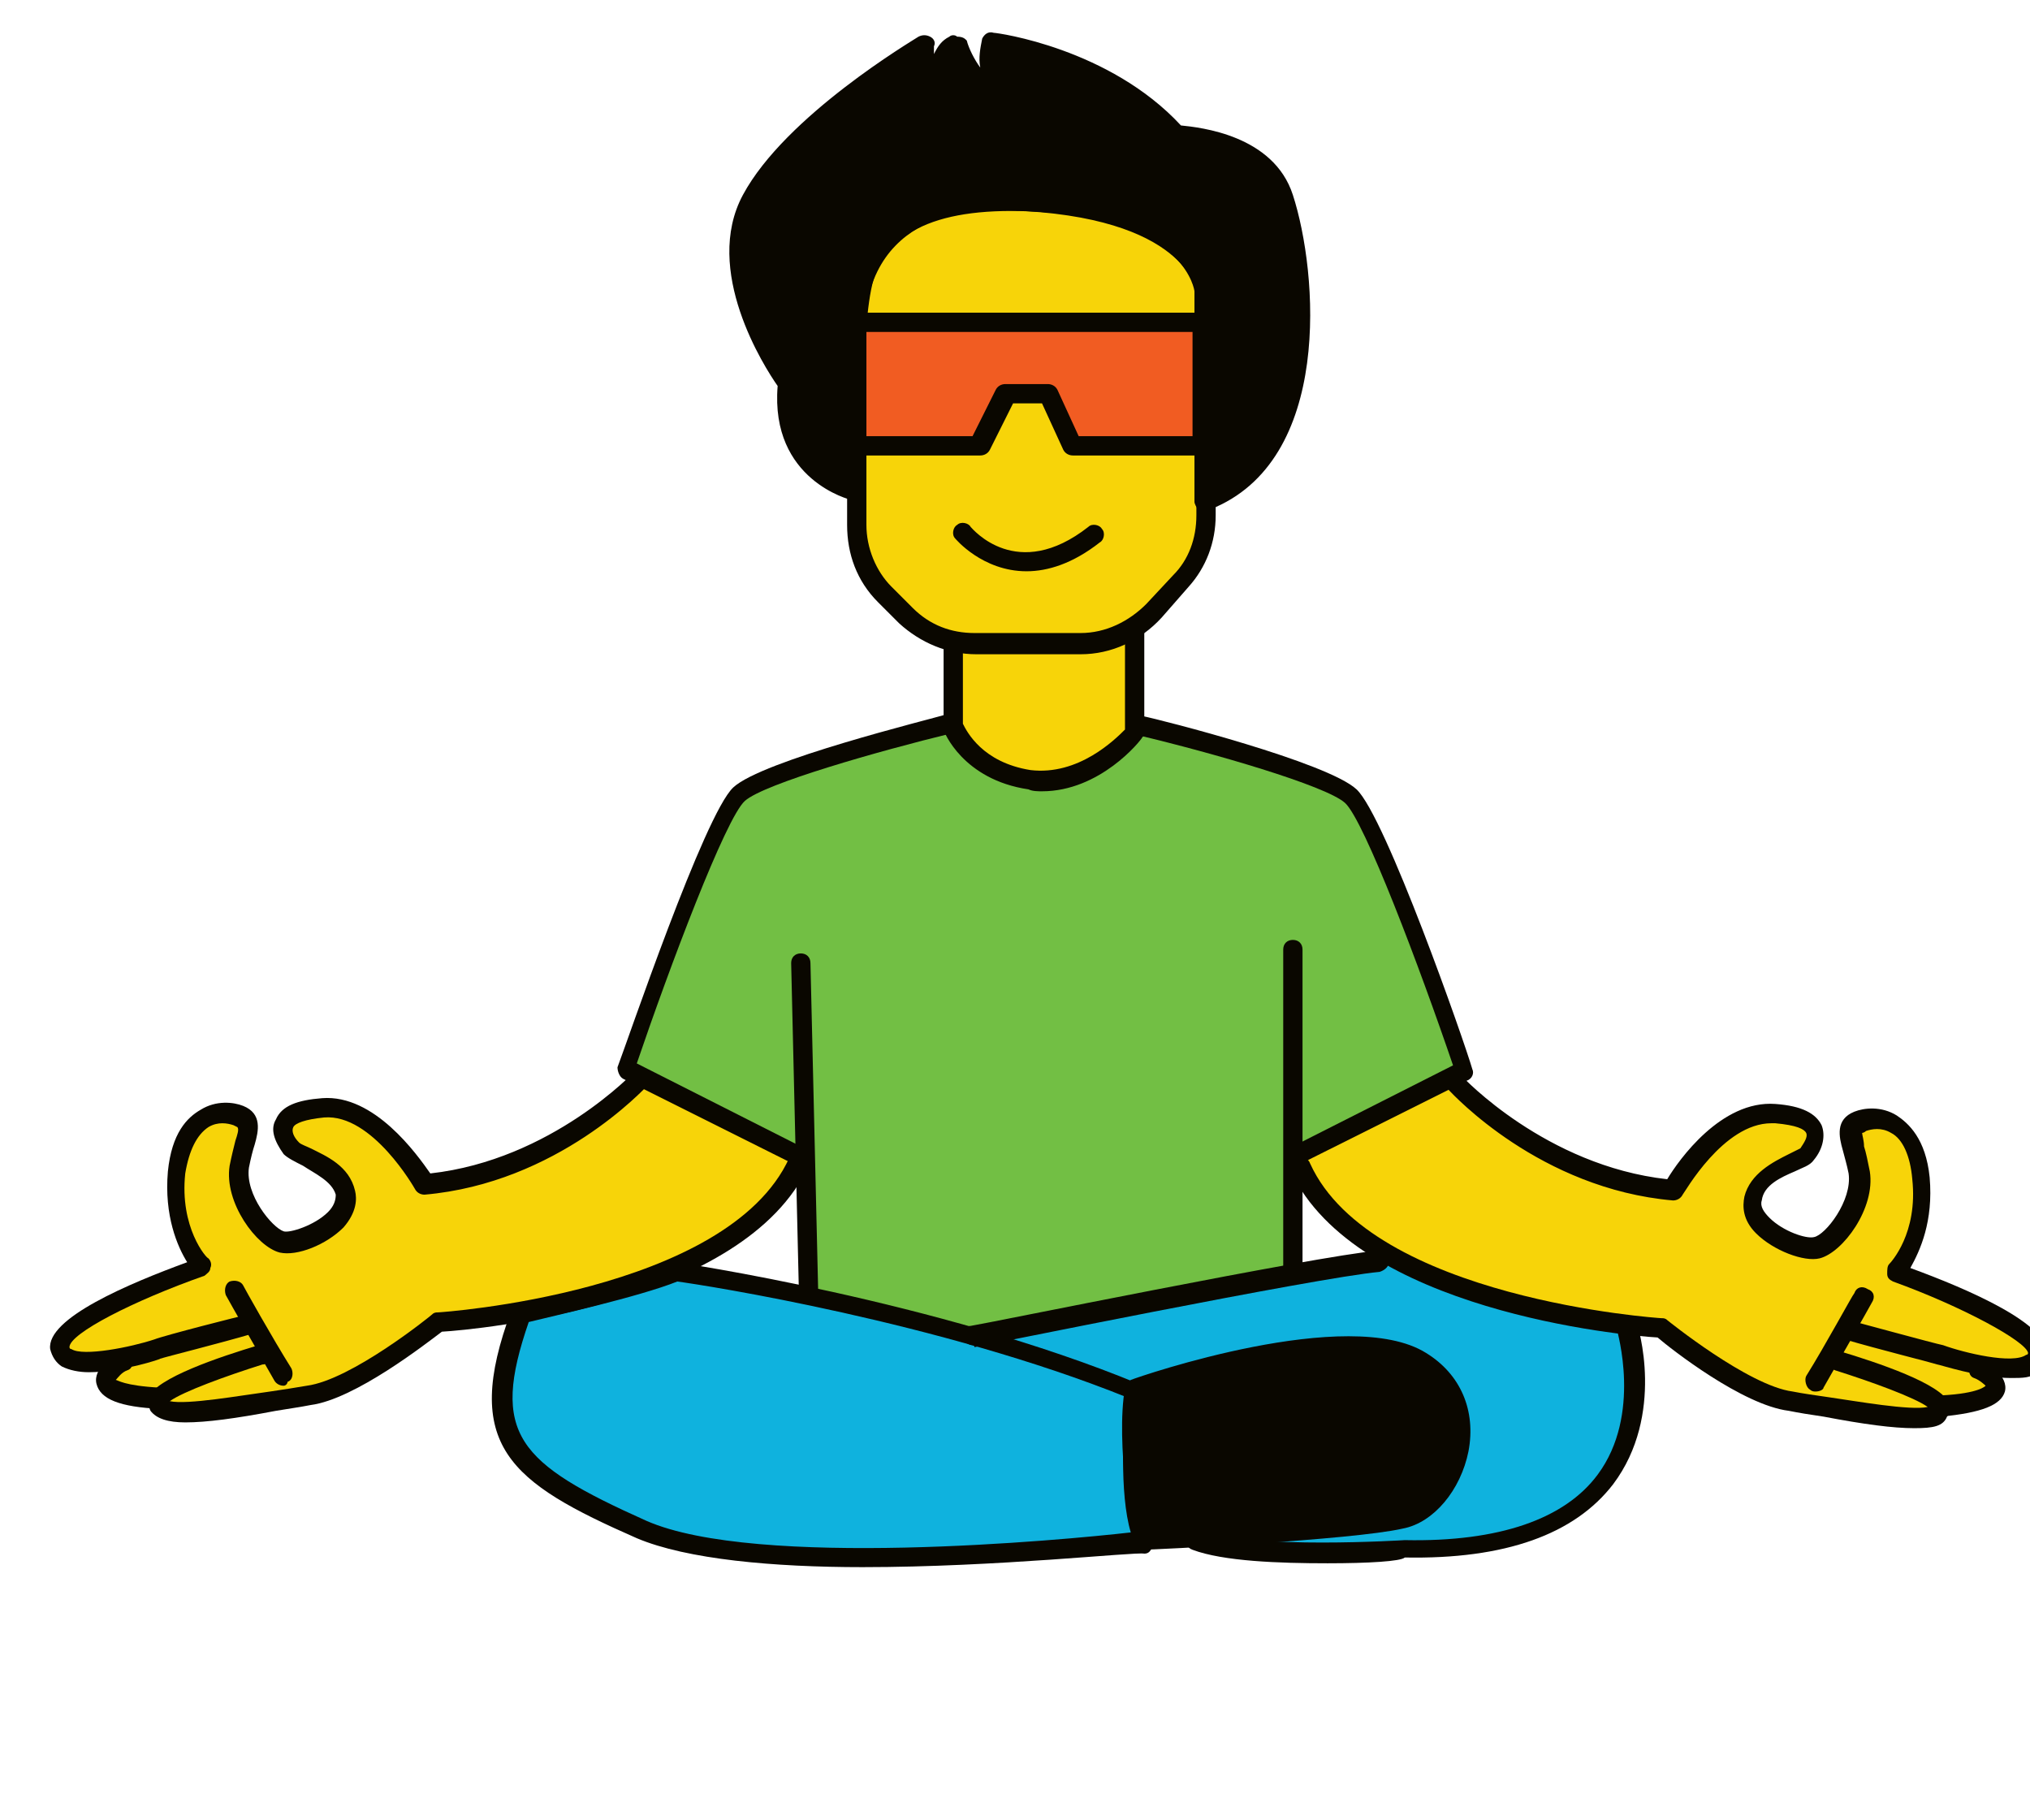
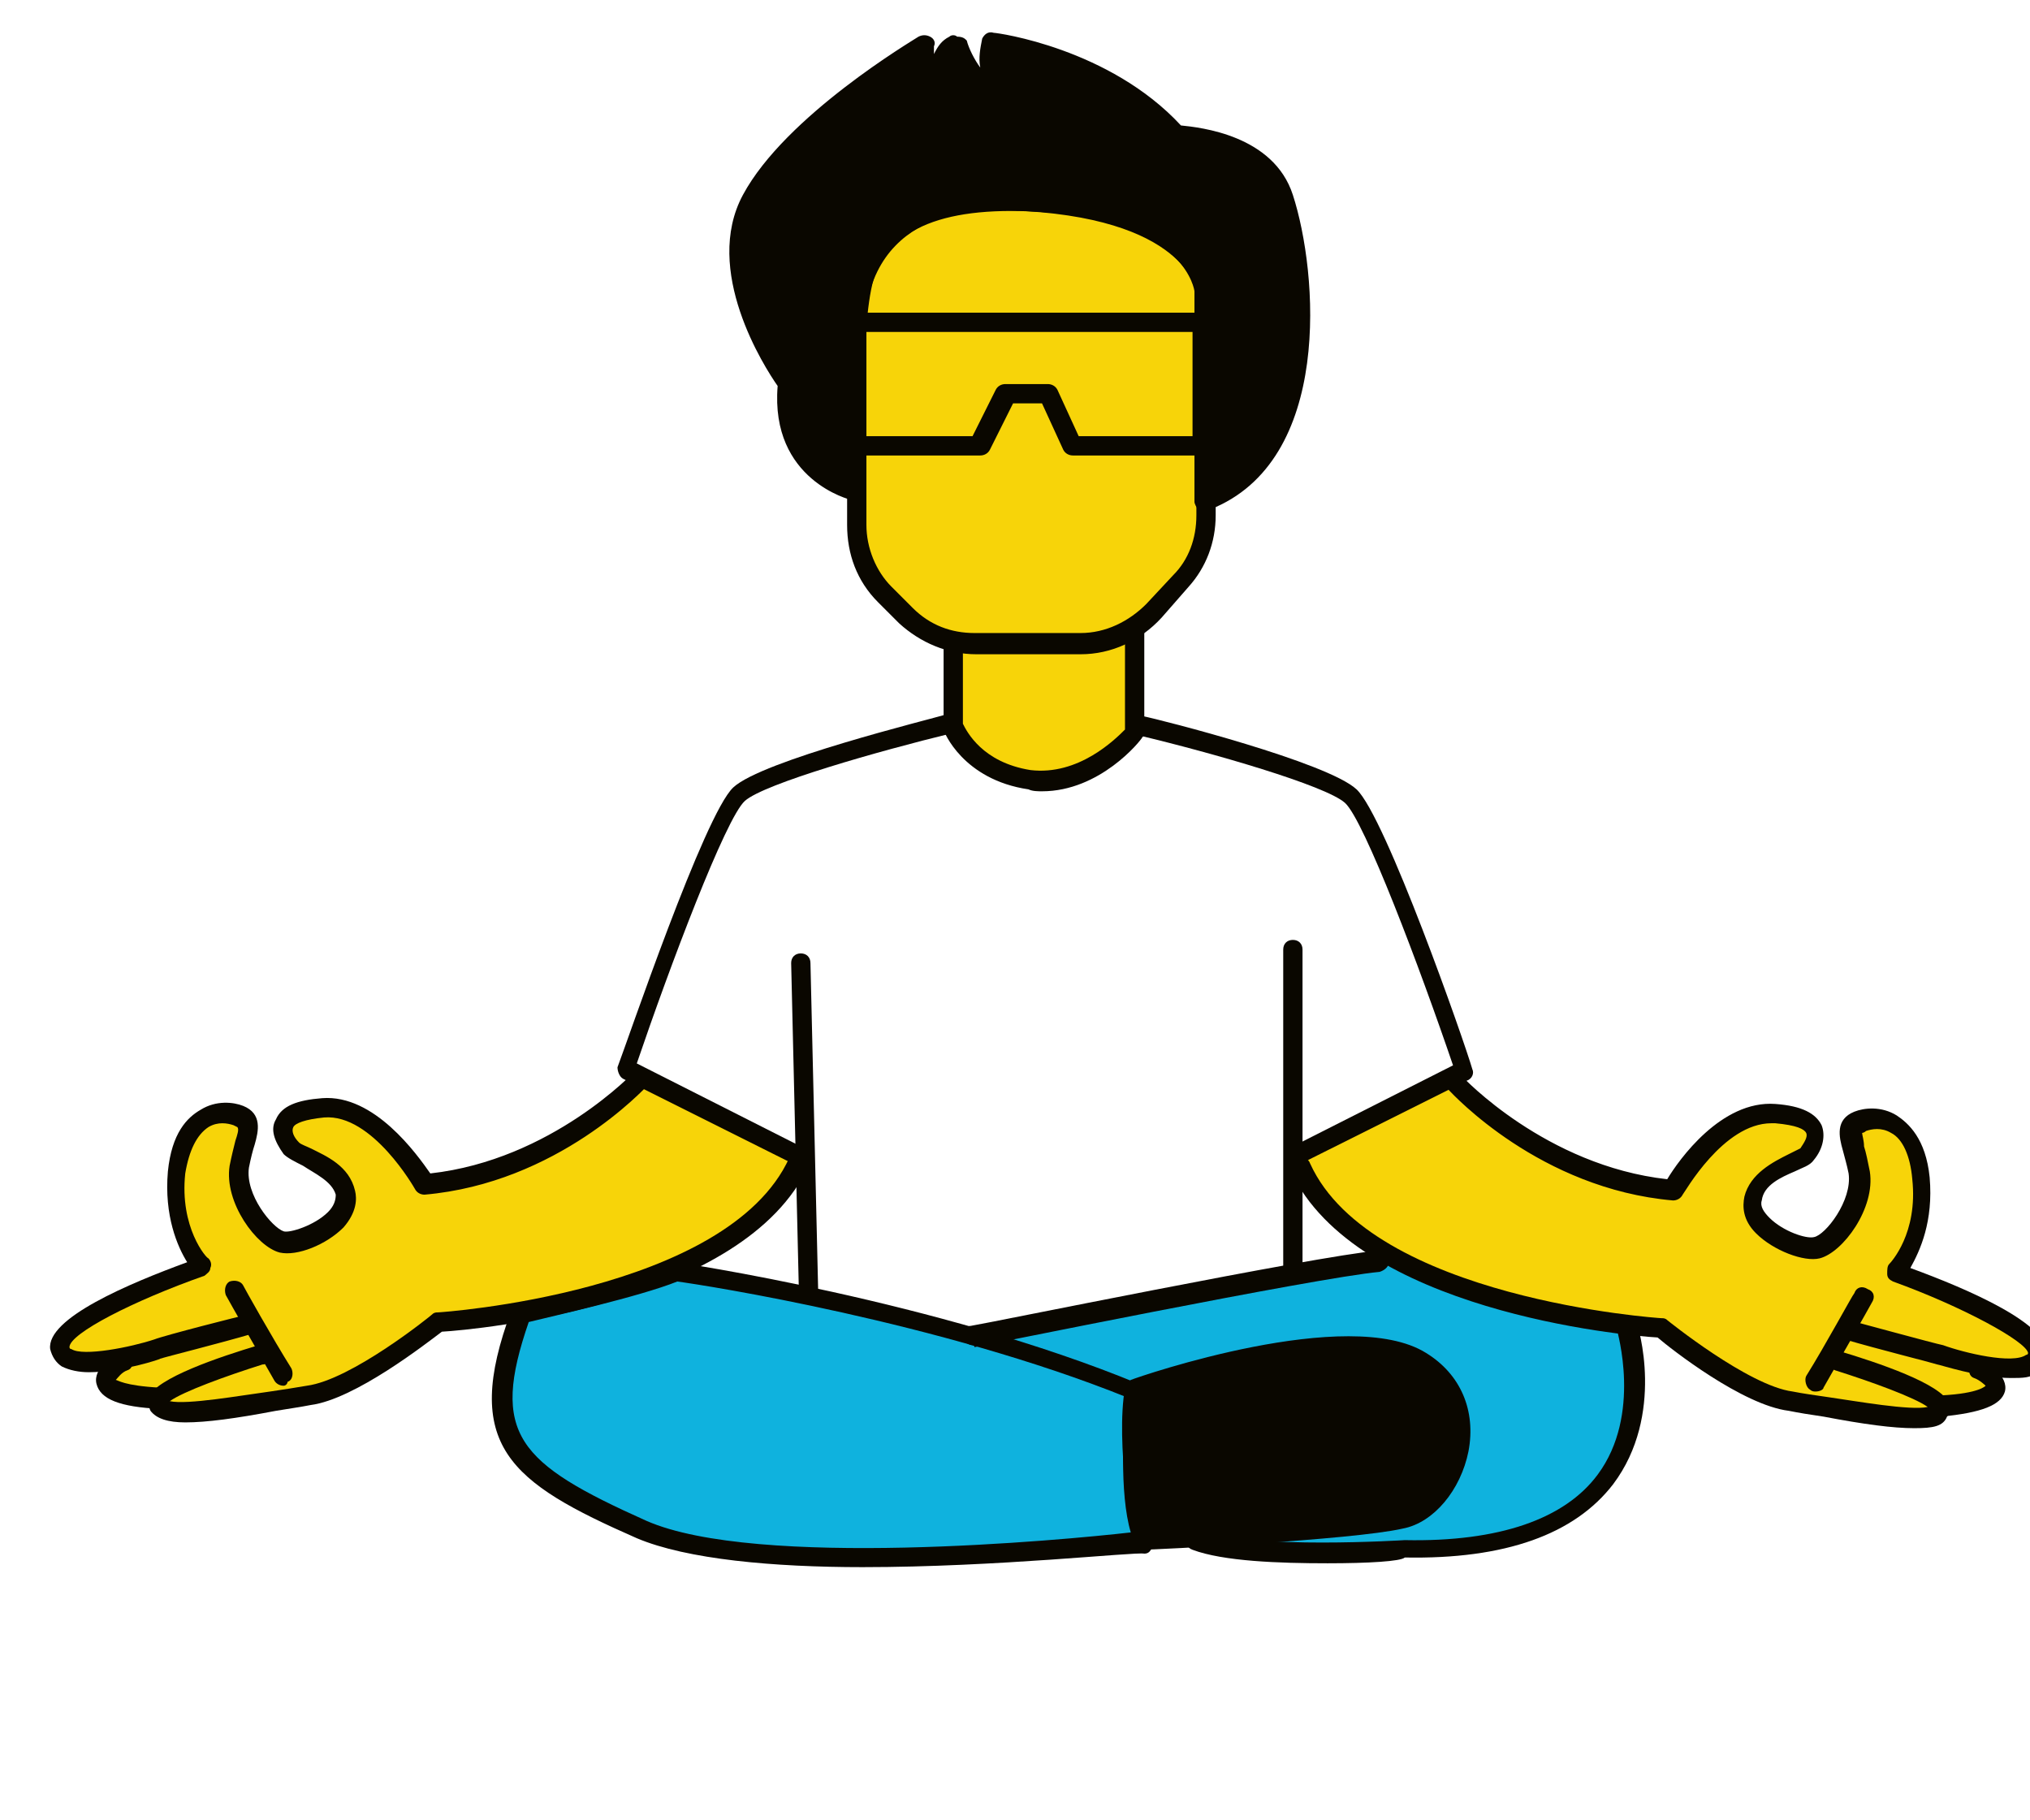
<svg xmlns="http://www.w3.org/2000/svg" version="1.0" id="Layer_1" x="0px" y="0px" viewBox="0 0 105.2 94.3" style="enable-background:new 0 0 105.2 94.3;" xml:space="preserve">
  <style type="text/css">
	.st0{fill:#0FB2DE;}
	.st1{fill:#F7D409;}
	.st2{fill:#F15C22;}
	.st3{fill:#72BF44;}
	.st4{fill:#0A0700;}
</style>
  <g>
    <g>
      <path class="st0" d="M35.4,65.8l10.1,2.1l5.8,1.5l3.5-1.2l16.7-3l4.9,1.7l7.8,1.9c0,0,0.9,7.4-2.2,9.1c-3.1,1.7-6.9,2.4-8.7,2.5    s-8-0.2-8-0.2l-1.9-0.6l-5.1,0.2c0,0-14,1-18.2,0.7s-8.3-1.7-9.9-2.7s-4.3-3.1-4.2-4.9c0.1-1.8,0.9-4.5,0.9-4.5L35.4,65.8z" />
    </g>
    <g>
      <path class="st1" d="M33.2,55.8c0,0-5,4.9-11,5.5c0,0-3.1-3.8-5.5-3.9c-2.4-0.1-2.3,1.7-1.6,2.1s3.6,2.1,2.8,3.1    c-0.8,0.9-2.8,2.3-3.5,1.6c-0.8-0.7-2.4-2.7-2.1-4.2s0.4-2.4-0.4-2.3S9,59.2,9.3,60.8c0.3,1.6,0.4,3.6,1.5,5c0,0-4.8,1.8-5.6,2.3    s-3.6,2,0,2.6l0.7,0.1c0,0-0.8,0.3-0.4,0.8c0.4,0.5,2.8,1,2.8,1s0.5,0.7,1.3,0.8c0.8,0.1,6.7-0.8,6.7-0.8l4.9-2.8l1.6-1.2    c0,0,11.6-2.1,12.6-2.8c1-0.7,6.1-4.9,6.1-4.9v-1L33.2,55.8z" />
    </g>
    <g>
      <path class="st1" d="M67.2,59.8l8.2-3.9c0,0,2.2,2.4,4.4,3.5s6.9,2.3,6.9,2.3s2.9-4.1,4.8-3.9c1.9,0.2,2.9,0.6,2.7,1.2    c-0.2,0.6-1.4,1.3-2.1,1.8c-0.7,0.5-1.8,1.9-0.7,2.7c1.1,0.8,2.9,1.2,3.2,1c0.3-0.3,1.7-2,1.8-2.7s-0.7-3-0.3-3.3s2-0.8,2.6,0.2    c0.6,1,1.1,2.1,1,3.3c-0.1,1.2-1,3.7-1,3.7l5.3,2.7c0,0,3.2,1.9,0.5,2.6h-1.7c0,0,0.8,1.1,0.1,1.3c-0.7,0.2-2.4,0.4-2.4,0.4    l-1,0.7l-6.3-0.7c0,0-2.1-1-2.3-1c-0.2,0.1-2.2-1.1-2.7-1.5c-0.5-0.4-1.9-1-1.9-1l-0.9-0.9l-2.4,0l-8.2-2.1l-4.1-2.1l-2.2-2    L67.2,59.8z" />
    </g>
    <g>
      <path class="st1" d="M44.3,14.1c0,0,2-4.5,6.5-4c4.4,0.5,9.3,1.3,10.3,2.7s0.9,2,1.3,4.7S62.4,28,62.1,28.6s-3,3.9-3,3.9l-0.3,5.4    c0,0-2,2.5-4.1,2.4s-5.2-0.9-5.5-2.7c-0.3-1.8,0.2-4.4,0.2-4.4s-3.2-1.3-4-3.1s-1.2-6.8-1-8.5C44.6,20,44.3,14.1,44.3,14.1z" />
    </g>
    <g>
-       <polygon class="st2" points="44.5,16.6 62.3,16.5 62.5,23.1 55.7,23.1 54.4,20.4 52.1,20.4 50.8,23.1 44.5,23   " />
-     </g>
+       </g>
    <g>
-       <path class="st3" d="M32.6,55.3c0,0,4.5-13.4,6.1-14.1c1.6-0.8,10.7-3.5,10.7-3.5s2.2,3.1,4.7,2.8c2.5-0.3,5.2-2.8,5.2-2.8    s10.4,2.9,11,3.8c0.6,1,5.7,14.1,5.7,14.1L67.4,60L67,65.2L66.7,66l-15.7,3.1l-9.2-1.9L41.7,60L32.6,55.3z" />
-     </g>
+       </g>
    <g>
      <g>
        <path class="st4" d="M56,33.9h-5.4c-1.5,0-2.9-0.6-4-1.6l-1.1-1.1c-1.1-1.1-1.6-2.5-1.6-4V15.8c0,0,0-0.1,0-0.1     c1.1-6.5,8.4-5.9,8.5-5.9c10.1,0.3,10.6,5,10.6,5.2l0,11.7c0,1.4-0.5,2.7-1.4,3.7L60.2,32C59.1,33.2,57.6,33.9,56,33.9z      M44.9,15.9v11.3c0,1.2,0.5,2.4,1.3,3.2l1.1,1.1c0.9,0.9,2,1.3,3.2,1.3H56c1.3,0,2.5-0.6,3.4-1.5l1.4-1.5     c0.8-0.8,1.2-1.9,1.2-3.1V15.1l0,0c0,0-0.5-3.9-9.7-4.2C52,10.8,45.8,10.3,44.9,15.9z" />
      </g>
      <g>
        <path class="st4" d="M44.3,25.4c0,0-3.8-0.9-3.4-5.6c0,0-4-5.5-1.9-9.5s8.9-8,8.9-8s-0.2,2,0.9,2.9c0,0-0.5-2.2,0.7-2.9     c0,0,0.8,2.5,2.1,2.8c0,0-0.7-1.6-0.3-2.8c0,0,5.9,0.7,9.5,4.8c0,0,4.5,0,5.6,3.3s2.4,13.1-4,15.7V15.1c0,0-0.4-3.8-7-4.5     s-9.4,0.9-10.5,3.3C43.9,16.3,44.3,25.4,44.3,25.4z" />
        <path class="st4" d="M62.4,26.5c-0.1,0-0.2,0-0.3-0.1c-0.1-0.1-0.2-0.3-0.2-0.4V15.1c0-0.1-0.5-3.3-6.6-4c-5.6-0.6-8.8,0.4-9.9,3     c-0.8,1.9-0.7,8.8-0.6,11.3c0,0.2-0.1,0.3-0.2,0.4c-0.1,0.1-0.3,0.1-0.5,0.1c0,0-4.2-1-3.8-5.9c-0.7-1-3.9-6-1.8-9.9     c2.2-4.1,8.8-8,9.1-8.2c0.2-0.1,0.4-0.1,0.6,0c0.2,0.1,0.3,0.3,0.2,0.5c0,0,0,0.2,0,0.4c0.2-0.4,0.4-0.7,0.8-0.9     c0.1-0.1,0.3-0.1,0.4,0C49.9,1.9,50,2,50.1,2.1c0.1,0.4,0.4,1,0.7,1.4c-0.1-0.5,0-1,0.1-1.5c0.1-0.2,0.3-0.4,0.6-0.3     c0.2,0,6,0.8,9.7,4.8c1,0.1,4.8,0.5,5.8,3.6c1.3,4,2.1,13.8-4.3,16.3C62.6,26.5,62.5,26.5,62.4,26.5z M52.5,9.9     c0.9,0,1.9,0.1,3,0.2c7,0.7,7.5,4.8,7.5,4.9l0,10.1c5.5-3,3.7-12.4,3-14.7c-0.9-2.8-5-2.9-5.1-2.9c-0.1,0-0.3-0.1-0.4-0.2     c-2.9-3.2-7.3-4.2-8.7-4.5c-0.1,0.7,0.2,1.6,0.4,2c0.1,0.2,0.1,0.4-0.1,0.5c-0.1,0.2-0.3,0.2-0.5,0.2c-1-0.3-1.7-1.4-2.1-2.3     c-0.2,0.6-0.1,1.4,0,1.7c0,0.2,0,0.4-0.2,0.6c-0.2,0.1-0.4,0.1-0.6,0c-0.8-0.6-1-1.6-1.1-2.3c-1.8,1.2-6.3,4.3-7.9,7.3     c-2,3.7,1.8,8.9,1.8,9c0.1,0.1,0.1,0.2,0.1,0.4c-0.3,3,1.3,4.3,2.3,4.7c-0.1-2.3-0.2-8.9,0.7-10.9C45.5,11.2,48.2,9.9,52.5,9.9z" />
      </g>
      <g>
        <path class="st4" d="M62.4,23.6h-6.8c-0.2,0-0.4-0.1-0.5-0.3l-1.1-2.4h-1.5l-1.2,2.4c-0.1,0.2-0.3,0.3-0.5,0.3h-6.6     c-0.3,0-0.5-0.2-0.5-0.5c0-0.3,0.2-0.5,0.5-0.5h6.2l1.2-2.4c0.1-0.2,0.3-0.3,0.5-0.3h2.2c0.2,0,0.4,0.1,0.5,0.3l1.1,2.4h5.9v-5.4     H44c-0.3,0-0.5-0.2-0.5-0.5c0-0.3,0.2-0.5,0.5-0.5h18.4c0.3,0,0.5,0.2,0.5,0.5v6.5C63,23.4,62.7,23.6,62.4,23.6z" />
      </g>
      <g>
-         <path class="st4" d="M53.2,29.6c-2.3,0-3.7-1.7-3.7-1.7c-0.2-0.2-0.1-0.6,0.1-0.7c0.2-0.2,0.6-0.1,0.7,0.1c0.1,0.1,2.4,2.9,6.1,0     c0.2-0.2,0.6-0.1,0.7,0.1c0.2,0.2,0.1,0.6-0.1,0.7C55.6,29.2,54.3,29.6,53.2,29.6z" />
-       </g>
+         </g>
      <g>
        <path class="st4" d="M54,41c-0.2,0-0.5,0-0.7-0.1c-3.4-0.5-4.4-3-4.4-3.1c0-0.1,0-0.1,0-0.2v-4.3c0-0.3,0.2-0.5,0.5-0.5     c0.3,0,0.5,0.2,0.5,0.5v4.2c0.2,0.4,1,2,3.5,2.4c2.5,0.3,4.4-1.6,4.9-2.1v-5.3c0-0.3,0.2-0.5,0.5-0.5s0.5,0.2,0.5,0.5v5.4     c0,0.1,0,0.2-0.1,0.3C59.1,38.4,57,41,54,41z" />
      </g>
      <g>
        <path class="st4" d="M41.5,60.5c-0.1,0-0.2,0-0.2-0.1l-9-4.5c-0.2-0.1-0.3-0.4-0.3-0.6c0.5-1.3,4.5-13.1,6-14.5     c1.5-1.4,10.1-3.5,11.1-3.8c0.3-0.1,0.6,0.1,0.6,0.4c0.1,0.3-0.1,0.6-0.4,0.6c-3.7,0.9-9.7,2.6-10.7,3.5c-1,0.9-3.9,8.6-5.6,13.6     l8.5,4.3c0.3,0.1,0.4,0.4,0.2,0.7C41.9,60.4,41.7,60.5,41.5,60.5z" />
      </g>
      <g>
        <path class="st4" d="M67.1,60.5c-0.2,0-0.4-0.1-0.5-0.3c-0.1-0.3,0-0.6,0.2-0.7l8.5-4.3c-1.7-5-4.6-12.7-5.6-13.6     c-1-0.9-6.9-2.6-10.7-3.5c-0.3-0.1-0.5-0.4-0.4-0.6c0.1-0.3,0.4-0.5,0.6-0.4c1,0.2,9.6,2.4,11.1,3.8c1.5,1.4,5.6,13.1,6,14.5     c0.1,0.2,0,0.5-0.3,0.6l-9,4.5C67.3,60.5,67.2,60.5,67.1,60.5z" />
      </g>
      <g>
        <path class="st4" d="M41.9,67.4c-0.3,0-0.5-0.2-0.5-0.5l-0.4-17c0-0.3,0.2-0.5,0.5-0.5c0.3,0,0.5,0.2,0.5,0.5l0.4,17     C42.4,67.2,42.2,67.4,41.9,67.4C41.9,67.4,41.9,67.4,41.9,67.4z" />
      </g>
      <g>
        <path class="st4" d="M67,66.3c-0.3,0-0.5-0.2-0.5-0.5V49.2c0-0.3,0.2-0.5,0.5-0.5c0.3,0,0.5,0.2,0.5,0.5v16.6     C67.6,66.1,67.3,66.3,67,66.3z" />
      </g>
      <g>
        <g>
          <path class="st4" d="M4.6,71.1c-0.5,0-1-0.1-1.4-0.3c-0.3-0.2-0.5-0.5-0.6-0.9c-0.2-1.6,4.1-3.4,7.1-4.5c-0.5-0.8-1.2-2.4-1-4.7      c0.2-2,1-2.8,1.7-3.2c0.8-0.5,1.7-0.4,2.2-0.2c1,0.4,0.8,1.3,0.6,2c-0.1,0.3-0.2,0.7-0.3,1.2c-0.2,1.4,1.2,3.1,1.8,3.3      c0.3,0.1,1.6-0.3,2.3-1c0.3-0.3,0.4-0.6,0.4-0.9c-0.2-0.7-1.1-1.1-1.7-1.5c-0.4-0.2-0.8-0.4-1-0.6c-0.5-0.7-0.7-1.3-0.4-1.8      c0.3-0.7,1.1-1,2.4-1.1c2.7-0.2,4.9,2.9,5.6,3.9c6.3-0.7,10.6-5.3,10.6-5.3c0.2-0.2,0.5-0.2,0.7,0c0.2,0.2,0.2,0.5,0,0.7      c-0.2,0.2-4.7,5.1-11.6,5.7c-0.2,0-0.4-0.1-0.5-0.3c0,0-2.2-3.9-4.7-3.7c-1,0.1-1.5,0.3-1.6,0.5c-0.1,0.2,0,0.5,0.3,0.8      c0.1,0.1,0.4,0.2,0.6,0.3c0.8,0.4,2,0.9,2.3,2.2c0.1,0.4,0.1,1.1-0.6,1.9c-0.9,0.9-2.4,1.5-3.3,1.3c-1.2-0.3-2.9-2.6-2.6-4.5      c0.1-0.5,0.2-0.9,0.3-1.3c0.1-0.3,0.2-0.6,0.1-0.7l0,0c0,0,0,0-0.2-0.1c-0.3-0.1-0.8-0.2-1.3,0.1c-0.6,0.4-1,1.2-1.2,2.4      c-0.3,2.8,1.1,4.4,1.2,4.4c0.1,0.1,0.2,0.3,0.1,0.5c0,0.2-0.2,0.3-0.3,0.4c-3.7,1.3-7,3-7,3.7c0,0,0,0.1,0.1,0.1      c0.6,0.4,3.1-0.1,4.3-0.5c0.5-0.2,4.4-1.2,4.9-1.3c0.3-0.1,0.6,0.1,0.6,0.4c0.1,0.3-0.1,0.6-0.4,0.6c-1.7,0.5-4.5,1.2-4.8,1.3      C8.4,70.4,6.3,71.1,4.6,71.1z" />
        </g>
        <g>
          <path class="st4" d="M9.6,73.7c-0.9,0-1.5-0.2-1.8-0.6c-0.1-0.2-0.1-0.4-0.1-0.7c0.4-1,3.7-2.1,5.7-2.7c0.3-0.1,0.6,0.1,0.6,0.4      c0.1,0.3-0.1,0.6-0.4,0.6c-1.9,0.6-4.1,1.4-4.8,1.9c0.9,0.2,3.7-0.3,5.2-0.5c0.7-0.1,1.3-0.2,1.9-0.3c2.3-0.3,6.4-3.6,6.5-3.7      c0.1-0.1,0.2-0.1,0.3-0.1c0.1,0,15-1,18.2-8c0.1-0.3,0.4-0.4,0.7-0.3c0.3,0.1,0.4,0.4,0.3,0.7c-3.3,7.2-17.2,8.5-19,8.6      c-0.8,0.6-4.5,3.5-6.8,3.8c-0.5,0.1-1.2,0.2-1.8,0.3C12.2,73.5,10.7,73.7,9.6,73.7z" />
        </g>
        <g>
          <path class="st4" d="M8.3,73C8.2,73,8.2,73,8.3,73c-2.1-0.1-3.1-0.5-3.3-1.3c-0.2-0.8,0.9-1.5,1.1-1.6c0.3-0.1,0.6-0.1,0.7,0.2      c0.1,0.3,0.1,0.6-0.2,0.7c-0.3,0.1-0.5,0.4-0.6,0.5c0.1,0,0.4,0.3,2.3,0.4c0.3,0,0.5,0.3,0.5,0.6C8.8,72.8,8.5,73,8.3,73z" />
        </g>
        <g>
          <path class="st4" d="M14.7,71.8c-0.2,0-0.4-0.1-0.5-0.3c-0.4-0.7-2.4-4.2-2.5-4.4c-0.1-0.3,0-0.6,0.2-0.7c0.3-0.1,0.6,0,0.7,0.2      c0.1,0.2,1.5,2.7,2.5,4.3c0.1,0.2,0.1,0.6-0.2,0.7C14.9,71.7,14.8,71.8,14.7,71.8z" />
        </g>
      </g>
      <g>
        <g>
          <path class="st4" d="M104.2,71.4c-1.6,0-3.7-0.7-3.8-0.7c-0.3-0.1-3.1-0.8-4.8-1.3c-0.3-0.1-0.4-0.4-0.4-0.6      c0.1-0.3,0.4-0.4,0.6-0.4c0.4,0.1,4.4,1.2,4.9,1.3c1.1,0.4,3.6,1,4.3,0.5c0.1,0,0.1-0.1,0.1-0.1c-0.1-0.6-3.4-2.4-7-3.7      c-0.2-0.1-0.3-0.2-0.3-0.4c0-0.2,0-0.4,0.1-0.5c0.1-0.1,1.5-1.6,1.2-4.4c-0.1-1.2-0.5-2.1-1.1-2.4c-0.5-0.3-1-0.2-1.3-0.1      c-0.1,0.1-0.2,0.1-0.2,0.1c0,0.1,0.1,0.4,0.1,0.7c0.1,0.3,0.2,0.8,0.3,1.3c0.3,1.9-1.4,4.2-2.6,4.5c-0.8,0.2-2.4-0.4-3.3-1.3      c-0.7-0.7-0.7-1.4-0.6-1.9c0.3-1.2,1.5-1.8,2.3-2.2c0.2-0.1,0.6-0.3,0.6-0.3c0.2-0.3,0.4-0.6,0.3-0.8c-0.1-0.2-0.5-0.4-1.6-0.5      c-0.1,0-0.1,0-0.2,0c-2.5,0-4.5,3.6-4.6,3.7c-0.1,0.2-0.3,0.3-0.5,0.3c-6.9-0.6-11.4-5.5-11.6-5.7c-0.2-0.2-0.2-0.5,0-0.7      c0.2-0.2,0.5-0.2,0.7,0c0,0,4.3,4.6,10.6,5.3c0.6-1,2.8-4.1,5.6-3.9c1.4,0.1,2.1,0.5,2.4,1.1c0.2,0.5,0.1,1.2-0.4,1.8      c-0.2,0.3-0.6,0.4-1,0.6c-0.7,0.3-1.6,0.7-1.7,1.5c-0.1,0.3,0.1,0.6,0.4,0.9c0.7,0.7,1.9,1.1,2.3,1c0.6-0.1,2-1.9,1.8-3.3      c-0.1-0.5-0.2-0.8-0.3-1.2c-0.2-0.7-0.4-1.6,0.6-2c0.5-0.2,1.4-0.3,2.2,0.2c0.6,0.4,1.5,1.2,1.7,3.2c0.2,2.3-0.5,3.8-1,4.7      c3,1.1,7.2,2.9,7.1,4.5c0,0.4-0.2,0.7-0.6,0.9C105.3,71.4,104.8,71.4,104.2,71.4z" />
        </g>
        <g>
          <path class="st4" d="M99.2,74c-1.1,0-2.6-0.2-4.7-0.6c-0.7-0.1-1.3-0.2-1.8-0.3c-2.4-0.3-6.1-3.2-6.8-3.8      c-1.8-0.1-15.6-1.4-19-8.6c-0.1-0.3,0-0.6,0.3-0.7c0.3-0.1,0.6,0,0.7,0.3c3.2,7,18.1,8,18.2,8c0.1,0,0.2,0,0.3,0.1      c0,0,4.2,3.4,6.5,3.7c0.5,0.1,1.2,0.2,1.9,0.3c1.4,0.2,4.2,0.7,5.1,0.5c-0.7-0.5-2.9-1.3-4.8-1.9c-0.3-0.1-0.4-0.4-0.4-0.6      c0.1-0.3,0.4-0.4,0.6-0.4c2,0.6,5.3,1.7,5.7,2.7c0.1,0.2,0.1,0.5-0.1,0.7C100.7,73.9,100.2,74,99.2,74z M100.1,73.1L100.1,73.1      L100.1,73.1z" />
        </g>
        <g>
          <path class="st4" d="M100.6,73.4c-0.3,0-0.5-0.2-0.5-0.5c0-0.3,0.2-0.5,0.5-0.6c2-0.1,2.3-0.5,2.3-0.5c0,0-0.3-0.3-0.6-0.4      c-0.3-0.1-0.3-0.5-0.2-0.7c0.1-0.2,0.5-0.3,0.7-0.2c0.2,0.1,1.3,0.8,1.1,1.6C103.7,72.8,102.7,73.2,100.6,73.4      C100.6,73.4,100.6,73.4,100.6,73.4z" />
        </g>
        <g>
          <path class="st4" d="M94.1,72.1c-0.1,0-0.2,0-0.3-0.1c-0.2-0.1-0.3-0.5-0.2-0.7c1-1.6,2.4-4.2,2.5-4.3c0.1-0.3,0.4-0.4,0.7-0.2      c0.3,0.1,0.4,0.4,0.2,0.7c-0.1,0.2-2.1,3.7-2.5,4.4C94.5,72,94.3,72.1,94.1,72.1z" />
        </g>
      </g>
      <g>
        <path class="st4" d="M44.7,81.2c-4.6,0-9.1-0.4-11.7-1.5c-6.6-2.9-9.1-4.8-6.5-11.8c0.1-0.2,0.2-0.3,0.4-0.3     c0.1,0,5.9-1.3,7.8-2.2c0.1,0,0.2-0.1,0.3,0c0.1,0,13.6,2,24,6.3c0.2,0.1,0.3,0.3,0.3,0.5c-0.2,1.6-0.4,6.2,0.4,7.5     c0.1,0.2,0.1,0.3,0,0.5c-0.1,0.2-0.2,0.3-0.4,0.3C58.8,80.4,51.7,81.2,44.7,81.2z M27.4,68.5c-2,5.8-0.6,7.3,6.1,10.3     c5.7,2.5,21.6,1,25.1,0.6c-0.6-2-0.4-5.7-0.2-7c-9.7-3.9-21.8-5.8-23.3-6C33.1,67.2,28.6,68.2,27.4,68.5z" />
      </g>
      <g>
-         <path class="st4" d="M58.8,72c0,0,11-3.9,14.9-1.4s1.6,7.6-1,8.1c-2.6,0.5-13.4,1.1-13.4,1.1S58.4,74.8,58.8,72z" />
+         <path class="st4" d="M58.8,72c0,0,11-3.9,14.9-1.4s1.6,7.6-1,8.1c-2.6,0.5-13.4,1.1-13.4,1.1S58.4,74.8,58.8,72" />
        <path class="st4" d="M59.2,80.3c-0.3,0-0.5-0.2-0.5-0.4c0-0.2-0.9-5.1-0.4-8c0-0.2,0.2-0.3,0.3-0.4c0.5-0.2,11.3-3.9,15.3-1.4     c1.8,1.1,2.6,3,2.2,5.1c-0.4,2-1.8,3.7-3.4,4C70.1,79.8,59.7,80.3,59.2,80.3C59.3,80.3,59.2,80.3,59.2,80.3z M59.3,72.4     c-0.3,2.2,0.2,5.6,0.4,6.8c2.1-0.1,10.6-0.6,12.9-1c1.2-0.2,2.3-1.6,2.6-3.2c0.2-1,0.2-2.7-1.7-4C70.2,69,61.1,71.8,59.3,72.4z" />
      </g>
      <g>
        <path class="st4" d="M50.4,69.7c-0.2,0-0.5-0.2-0.5-0.4c-0.1-0.3,0.1-0.6,0.4-0.6c0.7-0.1,17.8-3.6,21.1-3.9     c0.3,0,0.5,0.2,0.6,0.5c0,0.3-0.2,0.5-0.5,0.6c-3.3,0.3-20.9,3.9-21,3.9C50.5,69.7,50.4,69.7,50.4,69.7z" />
      </g>
      <g>
        <path class="st4" d="M68.8,81c-2.5,0-5.4-0.1-7-0.7c-0.3-0.1-0.4-0.4-0.3-0.7c0.1-0.3,0.4-0.4,0.7-0.3c2.7,1,10.6,0.5,10.6,0.5     c4.9,0.1,8.3-1.1,10-3.4c2.3-3.1,1-7.4,1-7.5c-0.1-0.3,0.1-0.6,0.3-0.7c0.3-0.1,0.6,0.1,0.7,0.3c0.1,0.2,1.5,4.8-1.2,8.4     c-2,2.6-5.6,3.9-10.8,3.8C72.6,80.9,70.9,81,68.8,81z" />
      </g>
    </g>
  </g>
</svg>